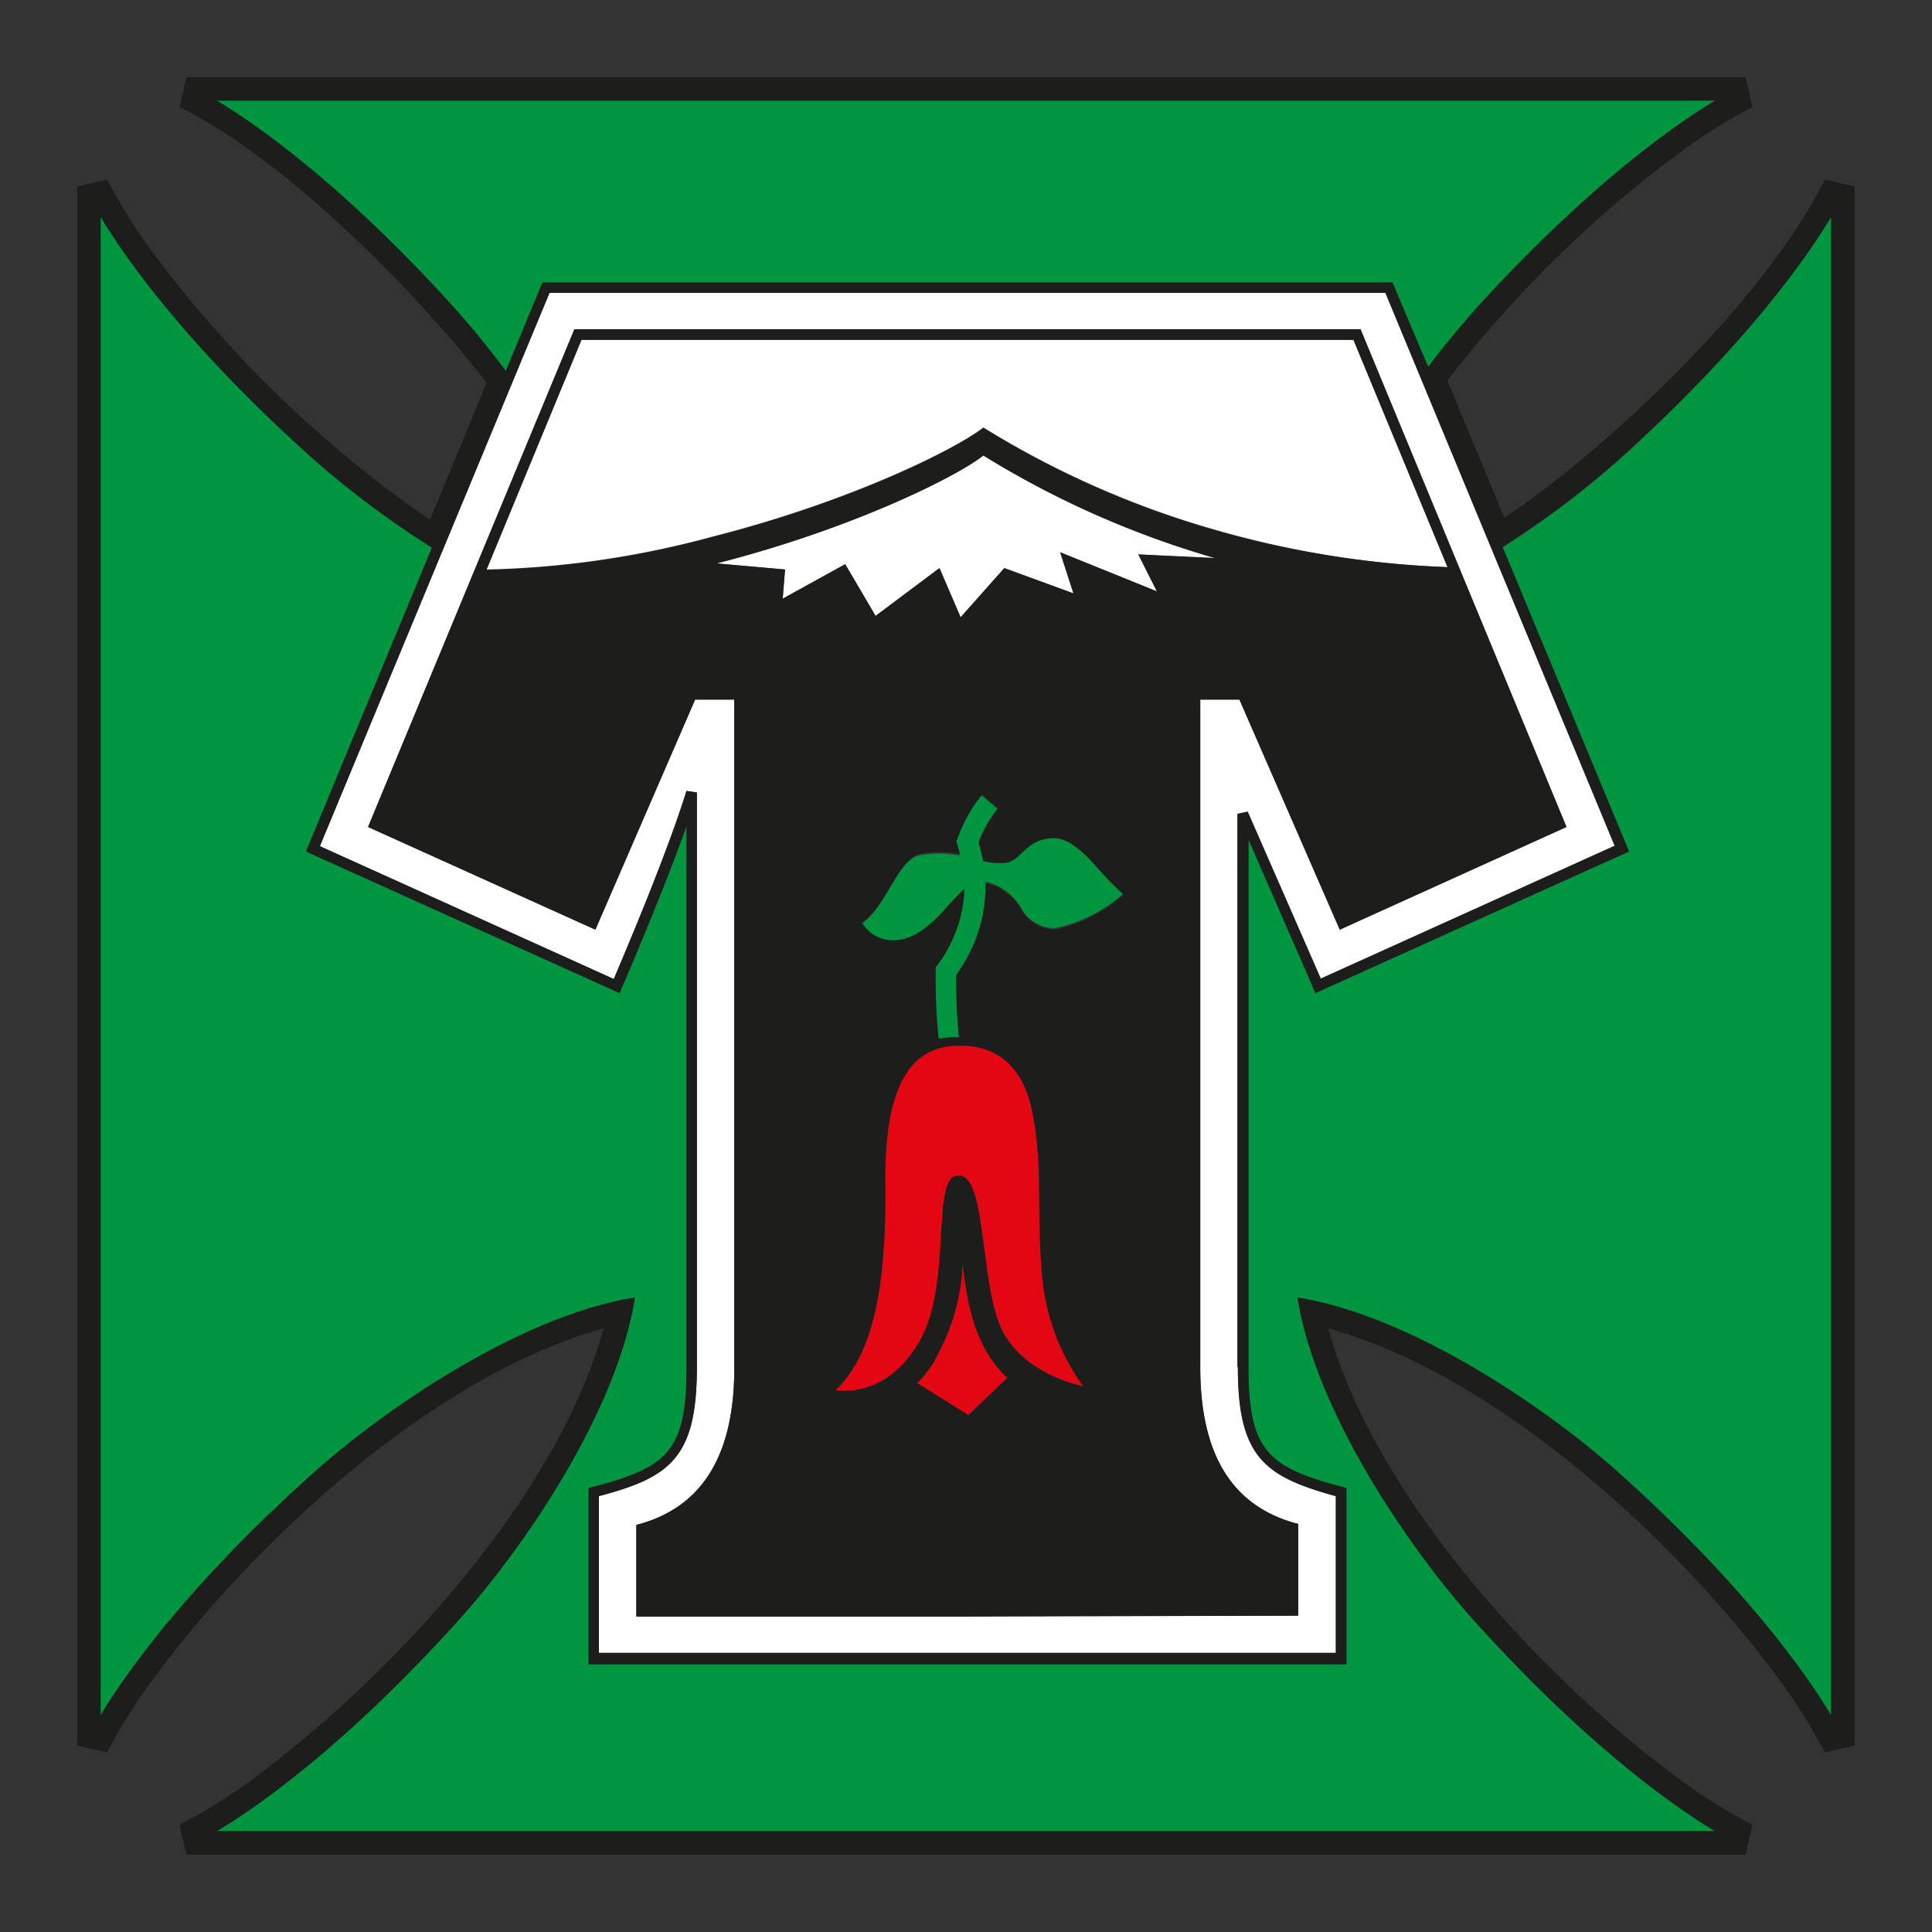
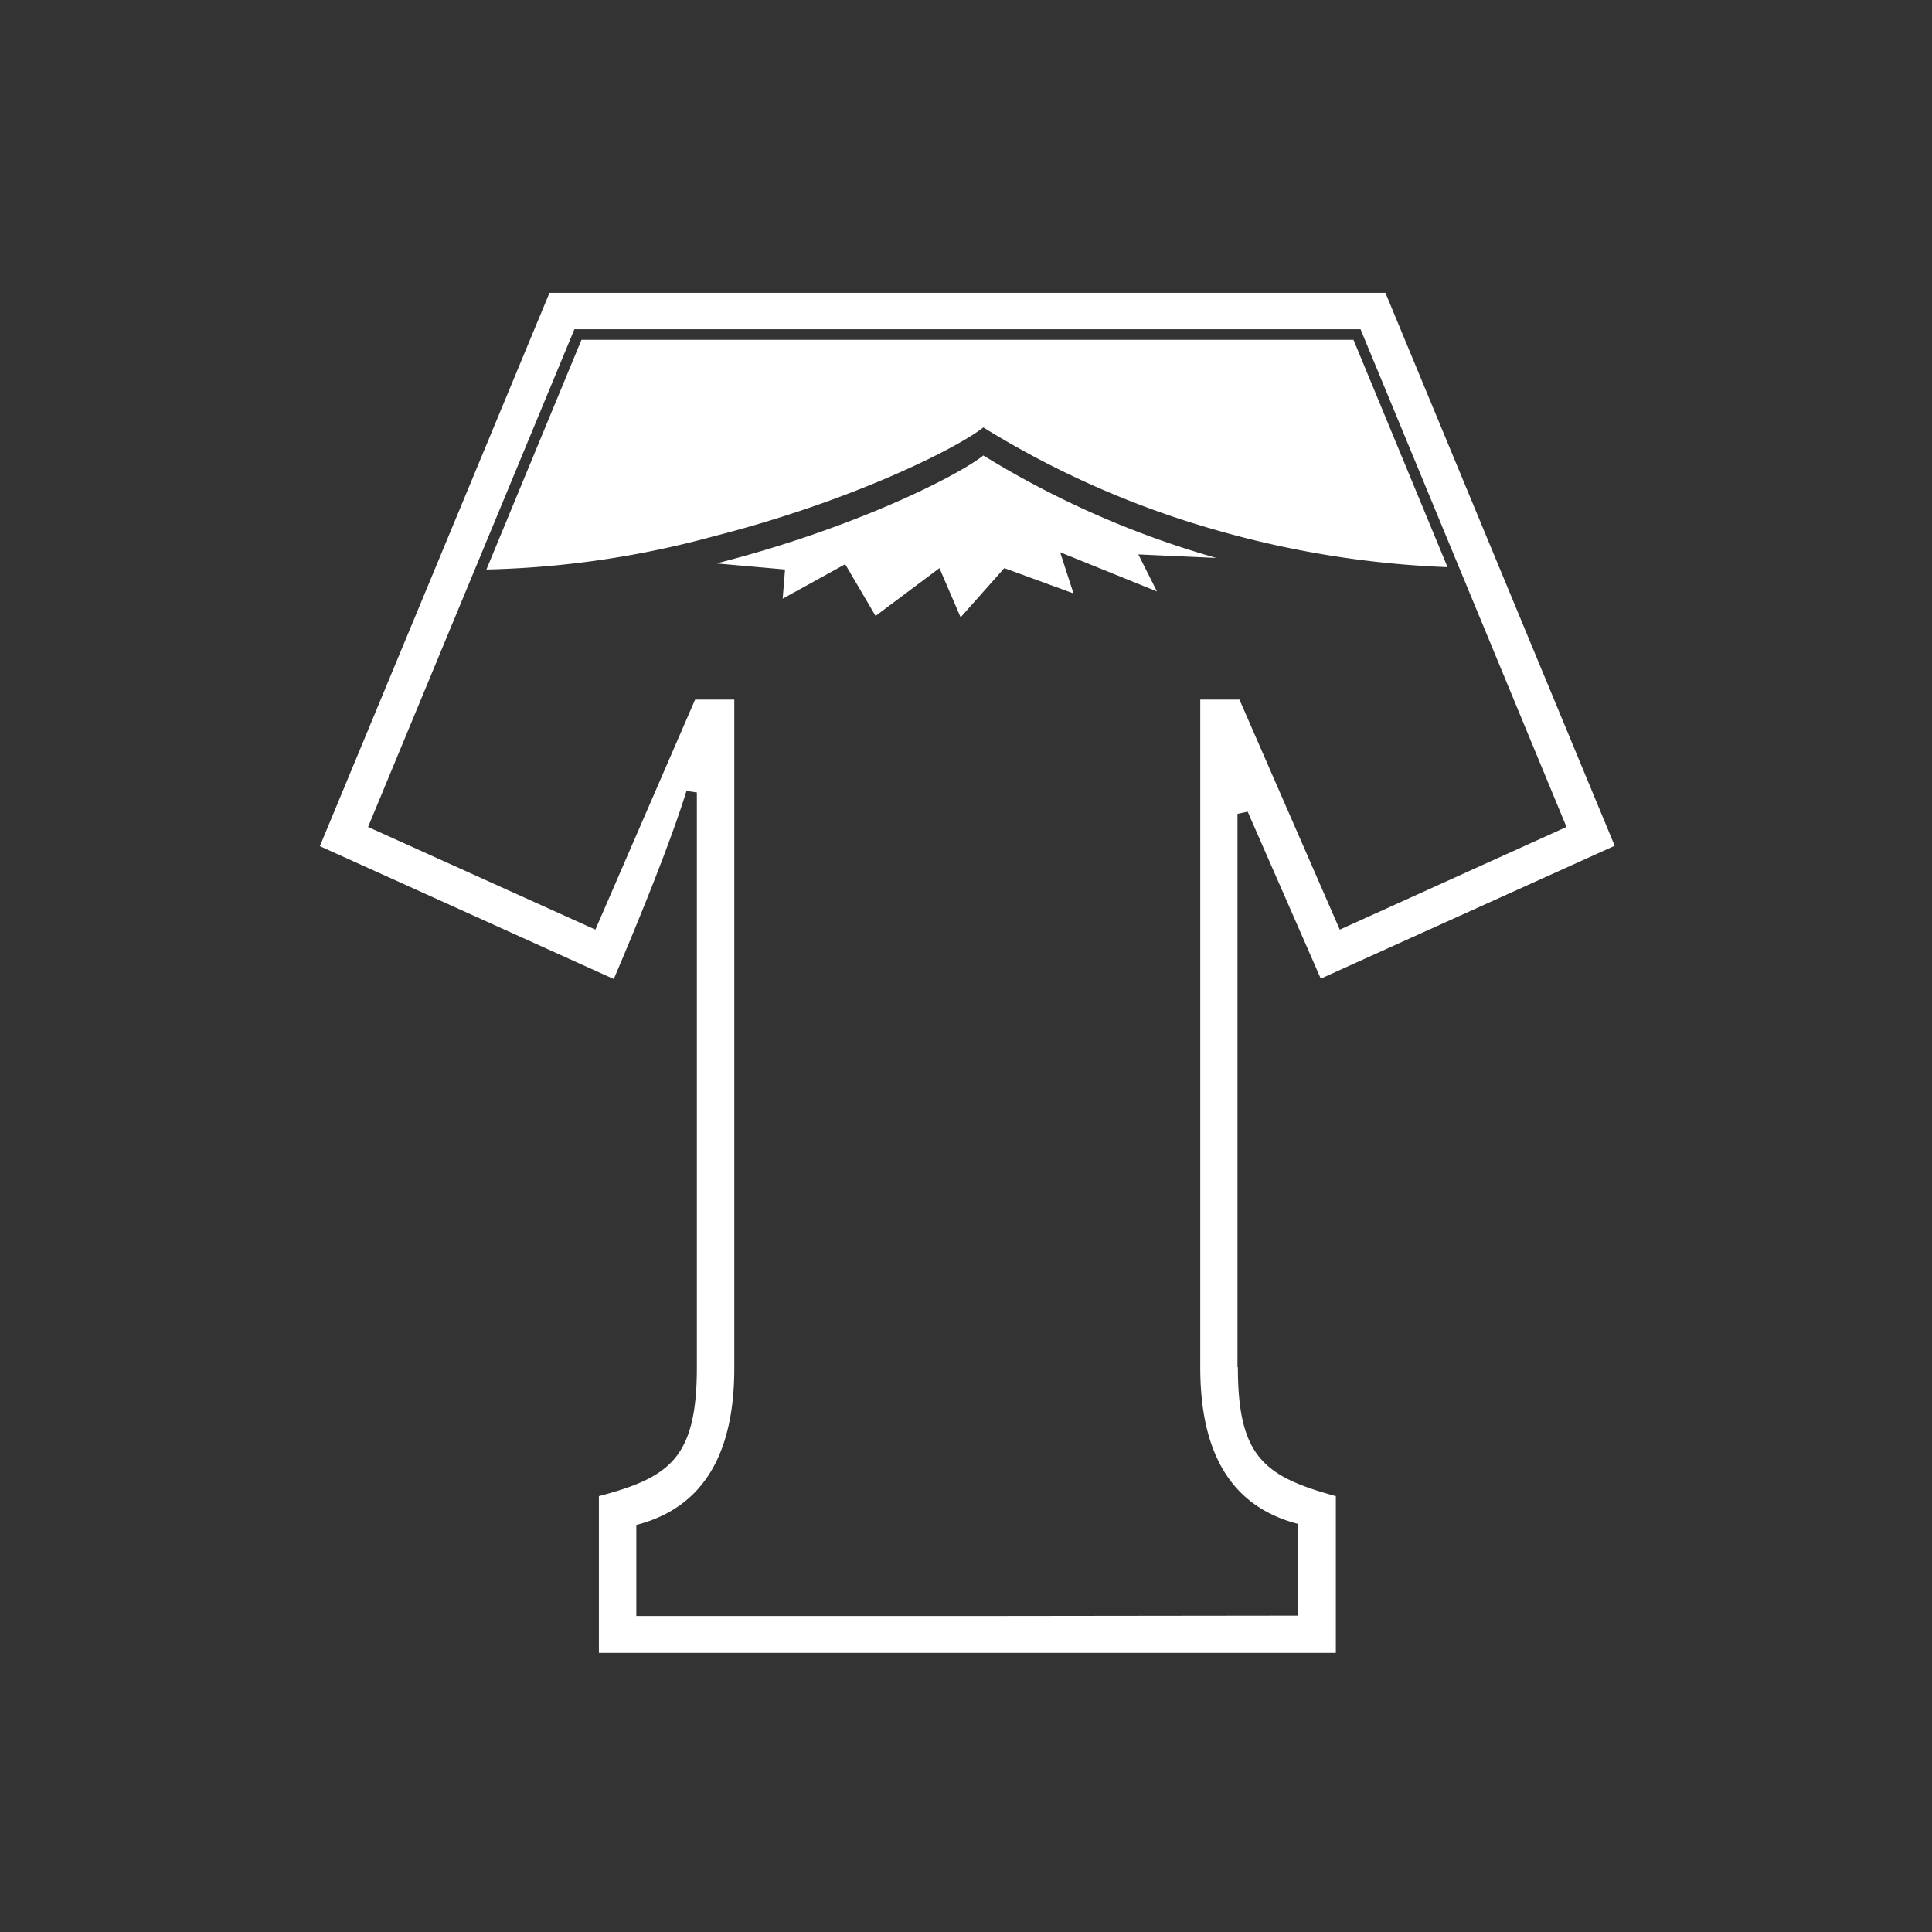
<svg xmlns="http://www.w3.org/2000/svg" width="500" height="500" fill="none">
  <rect width="100%" height="100%" fill="#333333" stroke="none" />
-   <path fill="#E30613" d="m260.676 356.571-10.142 9.686-13.287-8.316a28.009 28.009 0 0 0 5.883-8.317 52.895 52.895 0 0 0 5.933-22.668c1.673 12.576 3.651 21.907 11.562 29.615m-44.372 3.195c9.128-8.874 13.134-24.747 12.83-53.754-.304-29.006 8.976-35.497 19.321-35.497s16.988 6.136 19.067 18.966c2.485 14.909.659 22.515 2.181 40.264a56.792 56.792 0 0 0 10.7 28.956s-15.214-2.738-21.096-14.605c-5.883-11.866-3.956-39.859-11.055-39.859-7.1 0-1.217 27.79-10.142 43.054-8.925 15.264-21.806 12.475-21.806 12.475Z" />
-   <path fill="#009640" d="M381.418 80.856c-3.702 4.107-7.708 8.976-11.816 14.452l-9.229-22.262H140.388l-9.483 22.922a271.972 271.972 0 0 0-12.323-15.214C88.764 47.54 65.64 31.767 56.106 26.037h387.737c-9.483 5.73-32.658 21.502-62.425 54.819Zm7.404 60.853a236.406 236.406 0 0 0 30.426-22.921c33.216-30.021 48.987-53.146 54.667-62.68v387.788c-5.68-9.483-21.451-32.658-54.616-62.476-18.611-16.785-54.058-40.974-83.47-45.64 4.614 29.362 28.803 64.809 45.639 83.471 29.768 33.114 52.943 48.885 62.426 54.565H56.106c9.534-5.578 32.658-21.35 62.476-54.464 16.786-18.662 40.975-54.109 45.64-83.47-29.361 4.564-64.808 28.753-83.47 45.64-33.216 29.716-48.987 52.891-54.717 62.374V56.109c5.73 9.533 21.501 32.658 54.818 62.476a236.292 236.292 0 0 0 30.934 23.124l-32.556 78.653 81.137 36.664s10.852-24.899 17.394-43.409v140.216c0 22.06-5.325 26.066-25.355 31.238v45.64h196.049v-45.589c-20.285-5.071-25.356-9.179-25.356-31.238V217.218l17.343 39.808 81.138-36.664-32.759-78.653Zm-141.18 110.449c-.143 5.449.044 10.902.558 16.329a19.75 19.75 0 0 0-5.477.71 152.682 152.682 0 0 1-.761-17.749v-.812a34.939 34.939 0 0 0 7.455-20.284c-4.564 3.905-10.142 13.337-18.459 13.337a9.126 9.126 0 0 1-8.063-4.564c6.237-4.158 9.28-16.177 14.808-17.698a26.42 26.42 0 0 1 10.548 0c0-1.065-.609-2.13-.964-3.246 0 0 1.014-2.687 2.13-5.071a36.592 36.592 0 0 1 4.462-7.353l4.209 3.55a33.302 33.302 0 0 0-4.817 8.469c.456 1.572.811 3.144 1.116 4.614 1.763.512 3.59.769 5.426.761 4.564 0 5.476-6.44 13.134-6.44 3.042 0 6.694 2.586 10.852 7.353a93.13 93.13 0 0 0 6.998 7.15 39.203 39.203 0 0 1-17.85 9.027 10.135 10.135 0 0 1-4.95-1.412 10.133 10.133 0 0 1-3.62-3.659 14.355 14.355 0 0 0-9.331-6.999 38.7 38.7 0 0 1-7.455 23.784" />
  <path fill="#fff" d="M125.884 147.385a242.831 242.831 0 0 0 58.724-8.57c36.41-9.28 63.388-23.023 69.879-28.195a237.85 237.85 0 0 0 59.941 26.471 251.242 251.242 0 0 0 60.194 9.686l-24.341-58.825H150.479l-24.595 59.433Zm188.899-2.992a239.737 239.737 0 0 1-60.296-26.522c-6.288 5.072-33.063 18.764-69.068 27.942l17.749 1.572-.609 7.556 16.177-8.925 7.86 13.388 16.532-12.374 5.477 12.729 11.309-12.729 17.9 6.542-3.448-10.649 25.051 10.142-4.817-9.584 20.183.912Zm-64.403 273.84h-85.702v-23.581c19.777-5.071 25.356-22.059 25.356-40.568V181.057h-10.143l-25.811 59.535-58.825-26.572 53.398-128.807h203.453l53.298 128.807-58.673 26.572-25.964-59.535h-10.142V353.83c0 18.763 5.628 35.498 25.355 40.569v23.733l-85.6.101Zm69.88-64.403V210.622l2.637-.558 18.915 43.206 76.066-34.382-59.331-143.107H142.213L82.78 218.99l76.066 34.382c2.587-6.085 13.743-32.252 18.814-48.682l2.688.405V353.83c0 23.479-6.948 28.5-25.356 33.368v40.569h190.725v-40.569c-18.51-5.071-25.356-10.142-25.356-33.368" />
-   <path fill="#1D1D1B" d="M250.38 418.386h-85.701v-23.733c19.777-5.071 25.355-22.059 25.355-40.569V181.058h-10.142l-25.812 59.535-58.825-26.572 53.399-128.807h203.453l53.297 128.807-58.673 26.572-25.964-59.535h-10.142v172.773c0 18.763 5.629 35.498 25.356 40.569v23.733l-85.601.253Zm64.403-273.84a239.727 239.727 0 0 1-60.295-26.674c-6.288 5.071-33.064 18.763-69.069 27.942l17.749 1.572-.608 7.556 16.177-8.925 7.86 13.388 16.532-12.374 5.476 12.729 11.309-12.729 17.901 6.542-3.448-10.649 25.051 10.142-4.818-9.585 20.183 1.065Zm-188.898 2.992a242.816 242.816 0 0 0 58.723-8.57c36.411-9.28 63.389-23.023 69.88-28.195a237.844 237.844 0 0 0 59.94 26.471 251.256 251.256 0 0 0 60.194 9.534l-24.341-58.825H150.48l-24.595 59.585Zm121.706 104.769a38.336 38.336 0 0 0 7.455-23.783 14.353 14.353 0 0 1 9.331 6.998 10.14 10.14 0 0 0 8.57 5.071 39.202 39.202 0 0 0 17.85-9.026 93.022 93.022 0 0 1-7.099-7.303c-4.159-4.767-7.81-7.353-10.853-7.353-7.657 0-8.519 6.44-13.134 6.44a19.14 19.14 0 0 1-5.274-.507c-.304-1.47-.659-3.042-1.115-4.614a33.278 33.278 0 0 1 5.071-9.027l-4.209-3.55a36.554 36.554 0 0 0-4.564 7.049c-1.116 2.282-2.13 5.071-2.13 5.071.355 1.116.71 2.181.963 3.246a27.367 27.367 0 0 0-10.548 0c-5.527 1.572-8.57 13.59-14.807 17.749a9.127 9.127 0 0 0 8.063 4.564c8.266 0 13.895-9.433 18.459-13.338a34.942 34.942 0 0 1-7.455 20.285v.811c-.091 5.926.163 11.853.761 17.749a19.776 19.776 0 0 1 5.274-.355 135.918 135.918 0 0 1-.761-16.075m-31.187 107.355s12.83 2.688 21.653-12.526c8.824-15.213 2.739-43.053 10.143-43.053 7.403 0 5.476 28.195 11.257 40.011 5.782 11.815 21.096 14.655 21.096 14.655a57.11 57.11 0 0 1-10.7-29.006c-1.521-17.749.305-25.356-2.18-40.265-2.079-12.83-8.672-18.966-19.068-18.966-10.395 0-19.625 6.44-19.321 35.498.305 29.057-3.752 44.828-12.88 53.652Zm44.423-3.195c-7.911-7.758-10.143-17.089-11.562-29.666a52.912 52.912 0 0 1-5.984 22.719 27.335 27.335 0 0 1-5.731 8.316l13.287 8.317 9.99-9.686ZM472.241 46.471 480 48.246v403.508l-7.759 1.775a145.175 145.175 0 0 0-12.83-20.285c-26.167-35.092-72.162-77.486-115.672-89.454 12.019 43.51 54.413 89.454 89.505 115.621a139.472 139.472 0 0 0 20.285 12.83L451.754 480H48.246l-1.775-7.759a139.46 139.46 0 0 0 20.285-12.83c35.092-26.167 77.486-72.111 89.454-115.621-43.51 11.968-89.454 54.362-115.621 89.454a143.123 143.123 0 0 0-12.88 20.285L20 451.754V48.246l7.708-1.775a146.561 146.561 0 0 0 12.88 20.285 305.485 305.485 0 0 0 70.692 67.8l14.655-35.498c-17.951-23.276-51.928-57.81-79.464-71.35L48.246 20h403.508l1.775 7.708a143.123 143.123 0 0 0-20.285 12.88 307.228 307.228 0 0 0-58.672 57.913l14.757 35.497c27.282-18.256 67.8-56.745 82.912-87.527Zm-360.454 95.236a239.665 239.665 0 0 1-30.934-23.125C47.536 88.764 31.765 65.64 26.035 56.106v387.788c5.73-9.483 21.501-32.658 54.818-62.476 18.662-16.786 54.109-40.975 83.471-45.64-4.564 29.412-28.754 64.859-45.64 83.521-29.92 33.165-53.044 48.936-62.578 54.616h387.737c-9.483-5.68-32.607-21.451-62.425-54.565-16.786-18.662-40.975-54.109-45.64-83.522 29.412 4.615 64.859 28.804 83.47 45.64 33.165 29.819 48.936 52.993 54.616 62.476V56.106c-5.629 9.534-21.4 32.658-54.565 62.476a236.354 236.354 0 0 1-30.427 22.922l32.709 78.855-81.138 36.614-17.343-39.758v136.616c0 22.059 5.325 26.065 25.356 31.238v45.64H152.305V385.12c20.285-5.071 25.356-9.179 25.356-31.238V213.615c-6.542 18.509-17.343 43.358-17.343 43.358L79.18 220.359l32.607-78.652ZM369.602 94.9c4.108-5.477 8.114-10.142 11.816-14.452 29.818-32.912 52.942-48.683 62.425-54.413H56.106c9.534 5.73 32.658 21.501 62.476 54.818 3.804 4.26 8.013 9.382 12.323 15.214l9.483-22.922h219.985l9.229 21.755ZM320.26 353.527V210.623l2.637-.558 18.915 43.206 76.067-34.382-59.332-143.107H142.214L82.78 218.99l76.067 34.382c2.586-6.085 13.743-32.252 18.814-48.682l2.687.405v148.736c0 23.479-6.947 28.5-25.355 33.368v40.569h190.724v-40.569c-18.509-5.071-25.355-10.142-25.355-33.368" />
</svg>